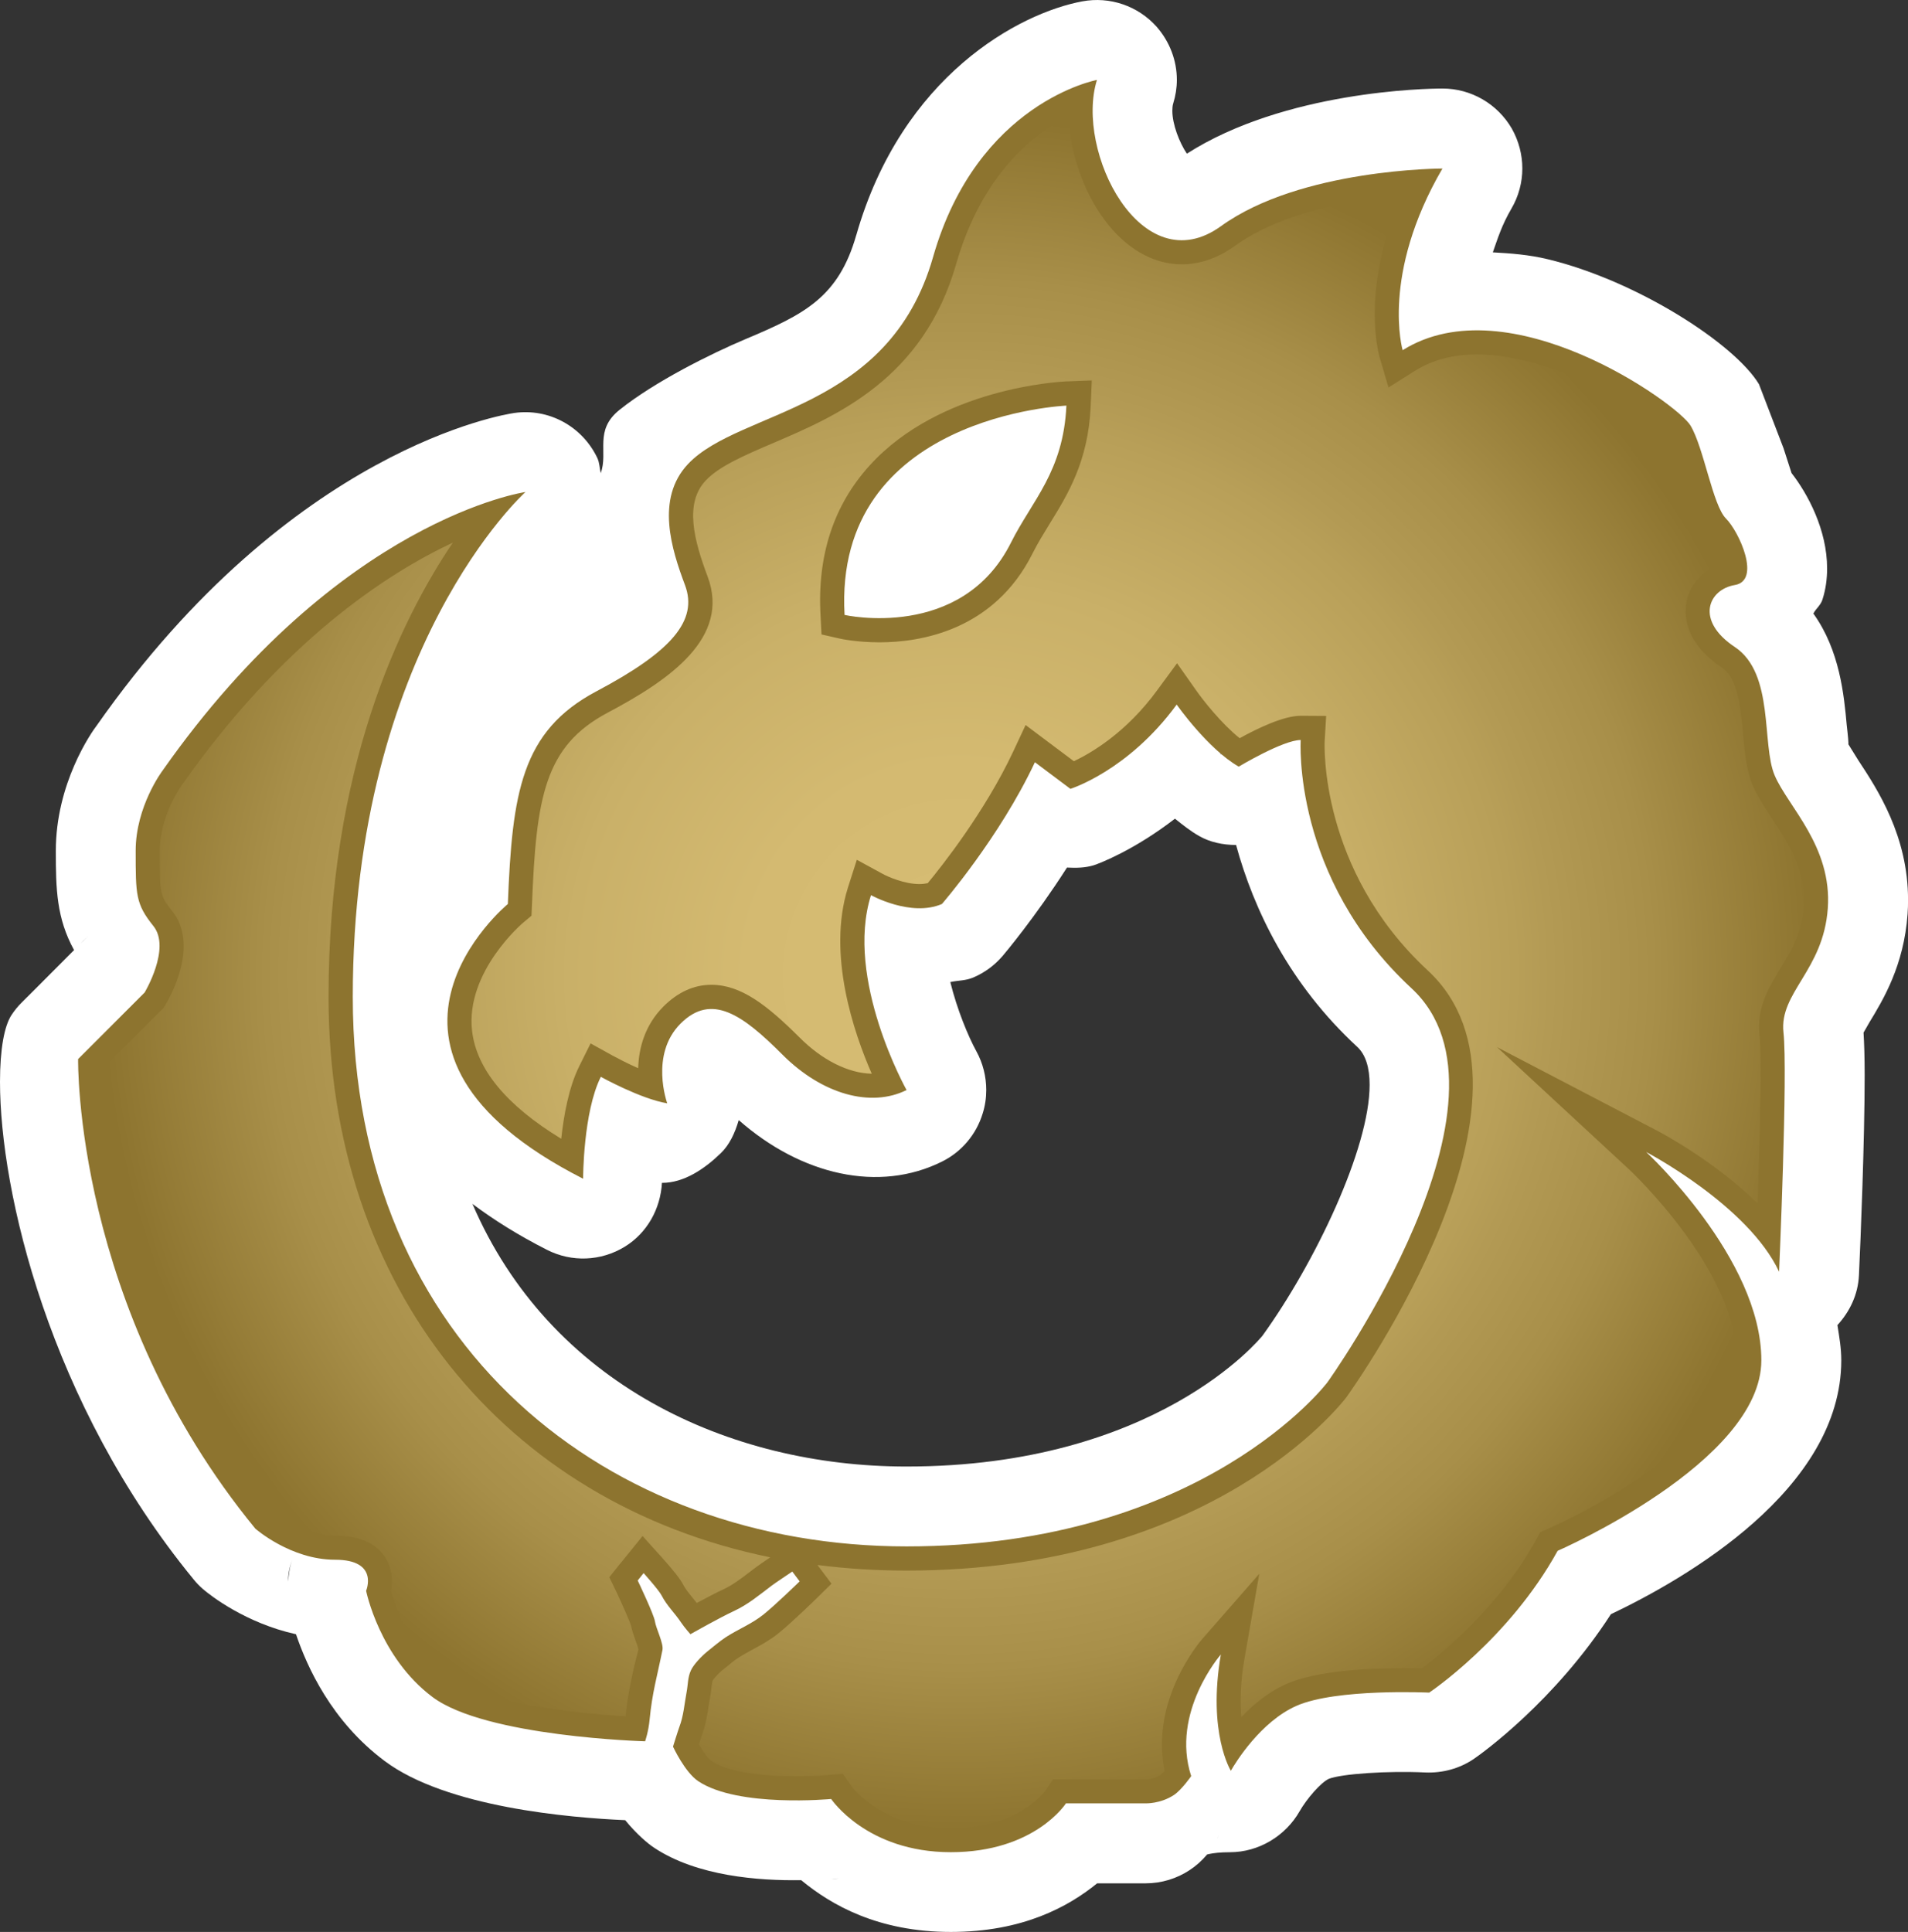
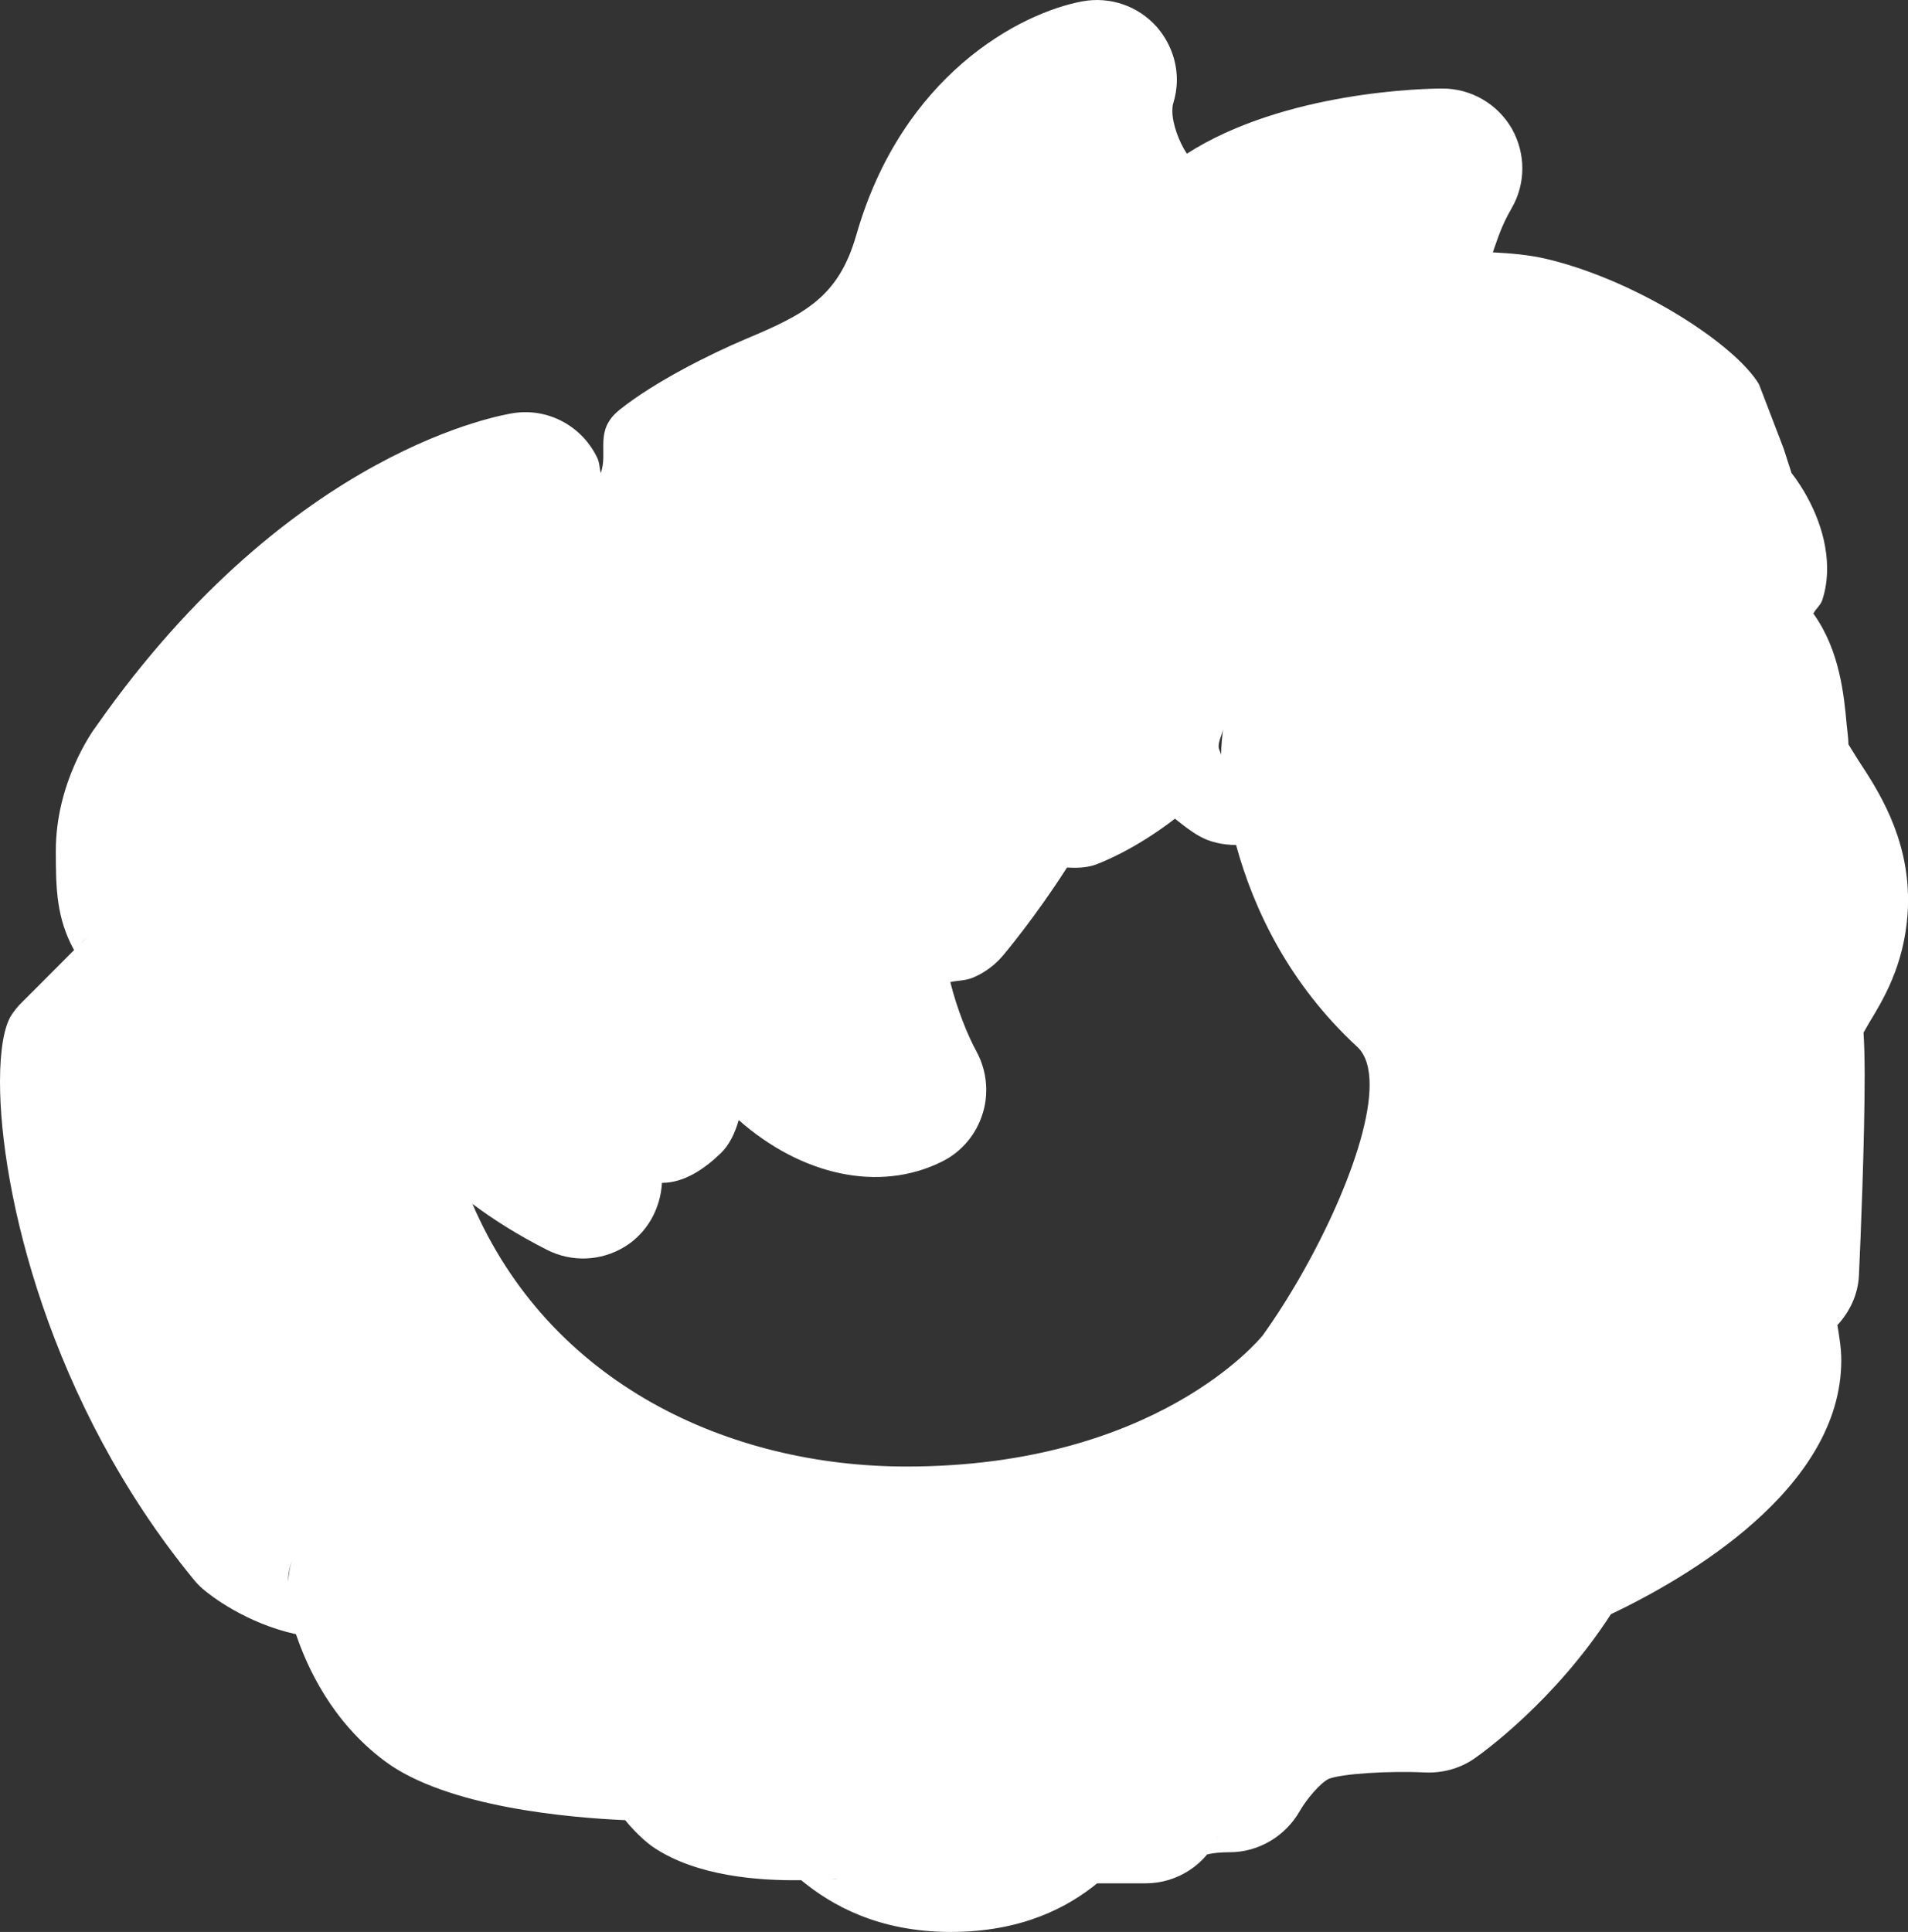
<svg xmlns="http://www.w3.org/2000/svg" xmlns:xlink="http://www.w3.org/1999/xlink" version="1.1" id="Layer_1" x="0px" y="0px" width="49.389px" height="50px" viewBox="0 0 49.389 50" enable-background="new 0 0 49.389 50" xml:space="preserve">
  <rect x="0" y="0" width="49.389" height="50" fill="#333333" stroke="none" />
  <path fill="#FFFFFF" d="M28.017,0.035c-1.616,0.299-4.671,1.912-5.853,6.054V6.086c-0.459,1.607-1.34,2.049-2.861,2.688  c-0.911,0.385-2.352,1.102-3.262,1.829c-0.674,0.538-0.288,1.091-0.491,1.643c-0.031-0.132-0.029-0.271-0.09-0.397  c-0.389-0.814-1.255-1.289-2.148-1.161c-0.232,0.034-5.76,0.896-10.804,8.083c-0.147,0.191-1.063,1.504-1.063,3.251  c0,1.001,0.02,1.74,0.472,2.567c-0.449,0.453-1.357,1.359-1.357,1.359c-0.096,0.095-0.181,0.199-0.257,0.313  C0.11,26.549,0,27.156,0,27.998c0,2.839,1.272,8.318,5.011,12.877c0.07,0.088,0.151,0.17,0.236,0.246  c0.2,0.174,1.121,0.889,2.415,1.174c0.288,0.85,0.92,2.252,2.292,3.279c1.604,1.203,4.802,1.47,6.229,1.533  c0.295,0.363,0.598,0.615,0.744,0.71c1.113,0.743,2.718,0.86,3.812,0.843c0.77,0.638,1.988,1.34,3.872,1.34  c1.863,0,3.045-0.653,3.789-1.258h1.254c0.829,0,1.578-0.494,1.903-1.256c-0.185,0.426-0.398,0.536-0.408,0.539  c0.003,0,0.188-0.088,0.687-0.088c0.744,0,1.44-0.418,1.807-1.064c0.176-0.309,0.542-0.738,0.755-0.836  c0.326-0.129,1.525-0.211,2.5-0.164c0.441,0.018,0.879-0.1,1.245-0.346c0.231-0.156,2.111-1.512,3.555-3.75  c1.911-0.908,5.964-3.223,5.964-6.572c0-0.309-0.051-0.607-0.1-0.91c0.319-0.349,0.534-0.789,0.557-1.292  c0.044-0.929,0.148-3.485,0.148-5.181c0-0.454-0.012-0.815-0.029-1.097c0.054-0.095,0.154-0.269,0.154-0.269  c0.354-0.582,0.891-1.467,0.986-2.8c0.01-0.125,0.012-0.249,0.012-0.372c0-1.654-0.796-2.861-1.284-3.602  c0,0-0.251-0.407-0.261-0.42c0-0.003,0.002-0.011,0.002-0.025c0-0.097-0.044-0.469-0.044-0.469c-0.07-0.773-0.179-1.936-0.864-2.889  c0.068-0.129,0.188-0.213,0.234-0.357c0.087-0.268,0.122-0.541,0.122-0.81c0-0.999-0.5-1.929-0.921-2.469  c-0.023-0.072-0.207-0.642-0.207-0.642l-0.635-1.656c-0.622-1.039-3.151-2.68-5.476-3.238c-0.488-0.117-0.952-0.15-1.414-0.176  c0.126-0.357,0.23-0.701,0.481-1.131c0.188-0.321,0.283-0.682,0.283-1.041c0-0.356-0.093-0.711-0.272-1.03  c-0.372-0.642-1.056-1.038-1.796-1.038c-0.425,0-4.082,0.066-6.616,1.686c-0.198-0.295-0.376-0.764-0.376-1.109  c0-0.068,0.005-0.133,0.021-0.185c0.063-0.202,0.096-0.41,0.096-0.616c0-0.5-0.185-0.988-0.521-1.372  C29.459,0.152,28.729-0.097,28.017,0.035 M31.544,19.32c0-0.154,0.086-0.295,0.117-0.445c-0.026,0.203-0.051,0.417-0.051,0.668  C31.601,19.466,31.544,19.399,31.544,19.32 M2.28,24.227c0,0-0.161,0.16-0.202,0.201C2.124,24.375,2.178,24.328,2.28,24.227   M28.314,22.393c0.144-0.046,1.05-0.393,2.1-1.205c0.202,0.162,0.402,0.322,0.625,0.448c0.278,0.161,0.615,0.232,0.957,0.233  c0.459,1.679,1.379,3.6,3.135,5.223c0.225,0.207,0.322,0.553,0.322,0.984c0,1.646-1.411,4.602-2.769,6.487  c-0.073,0.091-2.77,3.392-9.219,3.392c-4.607,0-9.234-2.145-11.236-6.798c0.56,0.42,1.196,0.817,1.927,1.188  c0.64,0.328,1.401,0.297,2.014-0.078c0.581-0.355,0.926-0.98,0.965-1.654c0.568,0.003,1.104-0.361,1.523-0.768  c0.225-0.215,0.368-0.525,0.464-0.856c1.619,1.425,3.633,1.888,5.267,1.071c0.503-0.251,0.881-0.699,1.046-1.237  c0.064-0.2,0.094-0.407,0.094-0.612c0-0.348-0.085-0.693-0.256-1.004c-0.208-0.379-0.498-1.076-0.674-1.79  c0.2-0.046,0.396-0.032,0.598-0.12c0.288-0.123,0.542-0.31,0.747-0.546c0.049-0.056,0.85-1.007,1.675-2.298  C27.853,22.465,28.085,22.463,28.314,22.393 M7.457,40.921c0-0.171,0.031-0.36,0.114-0.558c-0.075,0.18-0.093,0.371-0.114,0.565  V40.921z M21.71,48.616c-0.065,0.008-0.132,0.01-0.197,0.01C21.563,48.621,21.669,48.621,21.71,48.616" />
-   <path fill="#8D742F" d="M30.834,45.967c0,0-0.242,0.35-0.444,0.487c-0.352,0.233-0.735,0.218-0.735,0.218h-2.063  c0,0-0.804,1.264-2.981,1.264s-3.096-1.377-3.096-1.377s-2.407,0.229-3.44-0.46c-0.347-0.231-0.654-0.895-0.654-0.895  s0.137-0.44,0.164-0.509c0.112-0.295,0.129-0.59,0.188-0.902c0.037-0.191,0.027-0.382,0.112-0.564  c0.073-0.156,0.273-0.363,0.42-0.484c0.131-0.104,0.335-0.277,0.483-0.373c0.332-0.215,0.67-0.342,0.977-0.589  c0.322-0.259,0.934-0.856,0.934-0.856l-0.19-0.254c0,0-0.477,0.318-0.54,0.369c-0.32,0.241-0.601,0.48-0.967,0.651  c-0.361,0.166-1.131,0.601-1.131,0.601s-0.153-0.171-0.246-0.31c-0.159-0.239-0.361-0.425-0.496-0.687  c-0.073-0.145-0.469-0.584-0.469-0.584l-0.153,0.191c0,0,0.422,0.883,0.446,1.057c0.027,0.183,0.229,0.574,0.195,0.742  c-0.137,0.68-0.266,1.104-0.332,1.797c-0.029,0.313-0.117,0.566-0.117,0.566s-4.126-0.114-5.502-1.145  C9.82,42.889,9.477,41.17,9.477,41.17s0.344-0.803-0.804-0.803s-2.063-0.804-2.063-0.804c-4.702-5.732-4.588-12.154-4.588-12.154  l1.722-1.722c0,0,0.687-1.145,0.228-1.719c-0.46-0.573-0.46-0.802-0.46-1.949c0-1.146,0.688-2.064,0.688-2.064  c4.588-6.535,9.402-7.221,9.402-7.221s-4.47,4.011-4.47,13.068c0,9.059,6.65,14.22,14.334,14.22c7.68,0,10.892-4.243,10.892-4.243  s5.273-7.339,2.178-10.203c-3.097-2.868-2.867-6.424-2.867-6.424c-0.456,0-1.604,0.689-1.604,0.689  c-0.804-0.461-1.606-1.606-1.606-1.606c-1.26,1.72-2.751,2.181-2.751,2.181l-0.919-0.689c-0.915,1.949-2.407,3.669-2.407,3.669  c-0.803,0.345-1.836-0.229-1.836-0.229c-0.686,2.177,0.921,5.044,0.921,5.044c-0.921,0.459-2.181,0.117-3.213-0.916  c-1.031-1.033-1.834-1.607-2.638-0.803c-0.803,0.803-0.344,2.063-0.344,2.063c-0.688-0.114-1.719-0.686-1.719-0.686  c-0.459,0.915-0.459,2.637-0.459,2.637c-6.536-3.325-1.948-7.11-1.948-7.11c0.112-2.866,0.343-4.472,2.292-5.504  c1.948-1.032,2.637-1.833,2.293-2.751c-0.345-0.918-0.767-2.236,0.079-3.132c1.342-1.421,5.197-1.34,6.342-5.354  c1.147-4.014,4.243-4.586,4.243-4.586c-0.573,1.836,1.146,5.275,3.211,3.784c2.063-1.491,5.732-1.491,5.732-1.491  c-1.604,2.752-1.03,4.701-1.03,4.701c2.749-1.719,7.107,1.377,7.451,1.95c0.345,0.573,0.574,2.063,0.918,2.407  c0.342,0.342,0.916,1.606,0.229,1.721c-0.687,0.116-1.032,0.918,0,1.604c1.033,0.688,0.687,2.522,1.033,3.325  c0.342,0.804,1.489,1.834,1.374,3.44c-0.114,1.606-1.262,2.177-1.147,3.211c0.115,1.032-0.114,6.192-0.114,6.192  c-0.804-1.719-3.44-3.098-3.44-3.098s2.981,2.752,2.981,5.39c0,2.639-5.273,4.931-5.273,4.931c-1.263,2.293-3.325,3.67-3.325,3.67  s-2.408-0.114-3.44,0.344c-0.921,0.41-1.567,1.455-1.694,1.679c0,0-0.609-0.978-0.259-3.009  C31.601,42.82,30.299,44.313,30.834,45.967 M26.171,14.04c0.548-1.094,1.354-1.833,1.433-3.542c0,0-6.037,0.251-5.742,5.417  C21.861,15.915,24.892,16.6,26.171,14.04" />
  <g>
    <defs>
-       <path id="SVGID_323_" d="M4.7,20.33c-0.006,0.008-0.563,0.775-0.563,1.689c0,1.137,0.004,1.164,0.319,1.558    c0.697,0.868-0.024,2.181-0.176,2.433l-0.04,0.067l-0.055,0.056l-1.532,1.532c0.04,1.21,0.449,6.638,4.366,11.428    c0.008,0.007,0.763,0.649,1.651,0.649c0.617,0,1.054,0.188,1.299,0.561c0.186,0.283,0.204,0.609,0.151,0.875    c0.107,0.388,0.493,1.527,1.449,2.241c0.865,0.649,3.288,0.92,4.624,0.999c0.051-0.518,0.139-0.904,0.228-1.314l0.104-0.412    c-0.01-0.066-0.046-0.152-0.075-0.237c-0.054-0.149-0.102-0.299-0.111-0.368c-0.032-0.113-0.229-0.563-0.396-0.914l-0.171-0.354    l0.247-0.309l0.155-0.189l0.459-0.568l0.489,0.543c0.301,0.334,0.488,0.572,0.563,0.717c0.05,0.101,0.128,0.197,0.22,0.31    c0.044,0.054,0.089,0.11,0.13,0.163c0.242-0.129,0.521-0.277,0.705-0.36c0.236-0.112,0.44-0.269,0.68-0.452l0.146-0.111    c0.039-0.031,0.222-0.156,0.372-0.258c-6.876-1.41-11.434-6.979-11.434-14.501c0-5.913,1.845-9.733,3.218-11.761    C9.973,14.863,7.299,16.628,4.7,20.33 M21.724,16.524l-0.459-0.104l-0.024-0.469c-0.093-1.563,0.334-2.874,1.269-3.903    c1.827-2.017,4.938-2.167,5.069-2.176l0.682-0.026l-0.029,0.682c-0.066,1.414-0.592,2.268-1.057,3.02    c-0.152,0.25-0.308,0.498-0.445,0.771c-1,2.004-2.914,2.305-3.965,2.305C22.178,16.623,21.769,16.535,21.724,16.524 M24.752,6.828    c-0.85,2.979-3.102,3.938-4.744,4.641c-0.748,0.319-1.392,0.597-1.741,0.968c-0.555,0.587-0.305,1.54,0.05,2.485    c0.592,1.581-0.975,2.668-2.586,3.522c-1.634,0.865-1.851,2.182-1.961,4.974l-0.012,0.281l-0.213,0.178    c-0.015,0.012-1.497,1.27-1.326,2.798c0.113,0.993,0.887,1.931,2.309,2.798c0.063-0.598,0.196-1.34,0.469-1.885l0.29-0.584    l0.573,0.317c0.127,0.069,0.381,0.202,0.659,0.325c0.016-0.506,0.163-1.104,0.654-1.597c0.372-0.371,0.789-0.562,1.24-0.562    c0.764,0,1.438,0.521,2.284,1.364c0.583,0.586,1.267,0.927,1.868,0.937c-0.466-1.065-1.157-3.091-0.618-4.811l0.232-0.725    l0.668,0.364c0.132,0.074,0.564,0.264,0.953,0.264c0.078,0,0.15-0.009,0.214-0.023c0.351-0.421,1.479-1.845,2.208-3.396    l0.326-0.697l0.614,0.461l0.635,0.476c0.448-0.212,1.355-0.739,2.157-1.837l0.514-0.699l0.501,0.711    c0.169,0.242,0.646,0.85,1.12,1.229c0.464-0.256,1.139-0.58,1.577-0.58l0.662,0.004l-0.039,0.662c0,0.031-0.157,3.307,2.668,5.924    c3.464,3.207-1.865,10.709-2.102,11.043c-0.14,0.184-3.494,4.49-11.391,4.49c-0.79,0-1.561-0.05-2.303-0.145l0.034,0.047    l0.328,0.437l-0.389,0.383c0,0-0.644,0.629-0.982,0.9c-0.213,0.171-0.438,0.296-0.667,0.419c-0.116,0.063-0.238,0.129-0.37,0.213    c-0.089,0.055-0.201,0.15-0.298,0.229l-0.12,0.096c-0.115,0.096-0.227,0.224-0.25,0.268c-0.011,0.029-0.021,0.109-0.031,0.182    c-0.008,0.077-0.018,0.156-0.033,0.233l-0.042,0.256c-0.034,0.227-0.073,0.481-0.174,0.753c-0.014,0.036-0.046,0.132-0.073,0.227    c0.108,0.19,0.245,0.381,0.325,0.432c0.373,0.252,1.167,0.393,2.179,0.393c0.488,0,0.846-0.029,0.855-0.035l0.367-0.028    l0.209,0.302c0.03,0.043,0.79,1.101,2.58,1.101c1.771,0,2.43-0.938,2.459-0.979l0.188-0.281h0.335h2.079    c0.004,0,0.202,0,0.365-0.106c0.025-0.021,0.066-0.06,0.114-0.114c-0.387-1.83,0.917-3.352,0.977-3.418l1.471-1.682l-0.383,2.2    c-0.108,0.612-0.115,1.116-0.082,1.51c0.313-0.33,0.706-0.655,1.165-0.858c0.765-0.338,2.07-0.41,3.032-0.41    c0.192,0,0.354,0.002,0.476,0.004c0.486-0.361,1.994-1.57,2.964-3.338l0.102-0.184l0.196-0.088    c1.273-0.551,4.896-2.544,4.896-4.356c0-2.33-2.75-4.903-2.778-4.931L38.75,27.1l4.148,2.164c0.082,0.043,1.479,0.779,2.597,1.88    c0.06-1.685,0.113-3.782,0.05-4.354c-0.08-0.707,0.238-1.227,0.543-1.73c0.271-0.449,0.552-0.91,0.601-1.592    c0.066-0.938-0.407-1.661-0.83-2.3c-0.192-0.294-0.376-0.569-0.493-0.847c-0.158-0.371-0.2-0.827-0.245-1.309    c-0.063-0.688-0.134-1.464-0.561-1.743c-1.001-0.671-0.964-1.422-0.9-1.716c0.099-0.461,0.453-0.826,0.93-0.977    c-0.052-0.223-0.221-0.58-0.354-0.713c-0.297-0.302-0.462-0.857-0.648-1.506c-0.116-0.389-0.246-0.83-0.352-1.011    c-0.275-0.368-2.764-2.173-5.003-2.173c-0.612,0-1.147,0.139-1.593,0.416l-0.698,0.439l-0.233-0.791    c-0.021-0.082-0.497-1.765,0.577-4.191c-1.181,0.112-3.088,0.426-4.313,1.313c-0.444,0.319-0.909,0.482-1.383,0.482    c-0.745,0-1.46-0.415-2.012-1.168C28.021,4.919,27.694,3.916,27.661,3C26.772,3.451,25.42,4.496,24.752,6.828" />
-     </defs>
+       </defs>
    <clipPath id="SVGID_5_">
      <use xlink:href="#SVGID_323_" overflow="visible" />
    </clipPath>
    <radialGradient id="SVGID_6_" cx="-474.069" cy="356.662" r="1.25" gradientTransform="matrix(17.669 0 0 -17.669 8401.172 6327.112)" gradientUnits="userSpaceOnUse">
      <stop offset="0" style="stop-color:#D7BD74" />
      <stop offset="0.246" style="stop-color:#D4BA71" />
      <stop offset="0.455" style="stop-color:#C9B068" />
      <stop offset="0.65" style="stop-color:#B89F58" />
      <stop offset="0.691" style="stop-color:#B39A54" />
      <stop offset="0.81" style="stop-color:#A88F49" />
      <stop offset="1" style="stop-color:#8D742F" />
    </radialGradient>
    <rect x="2.653" y="3" clip-path="url(#SVGID_5_)" fill="url(#SVGID_6_)" width="44.102" height="44.308" />
  </g>
</svg>